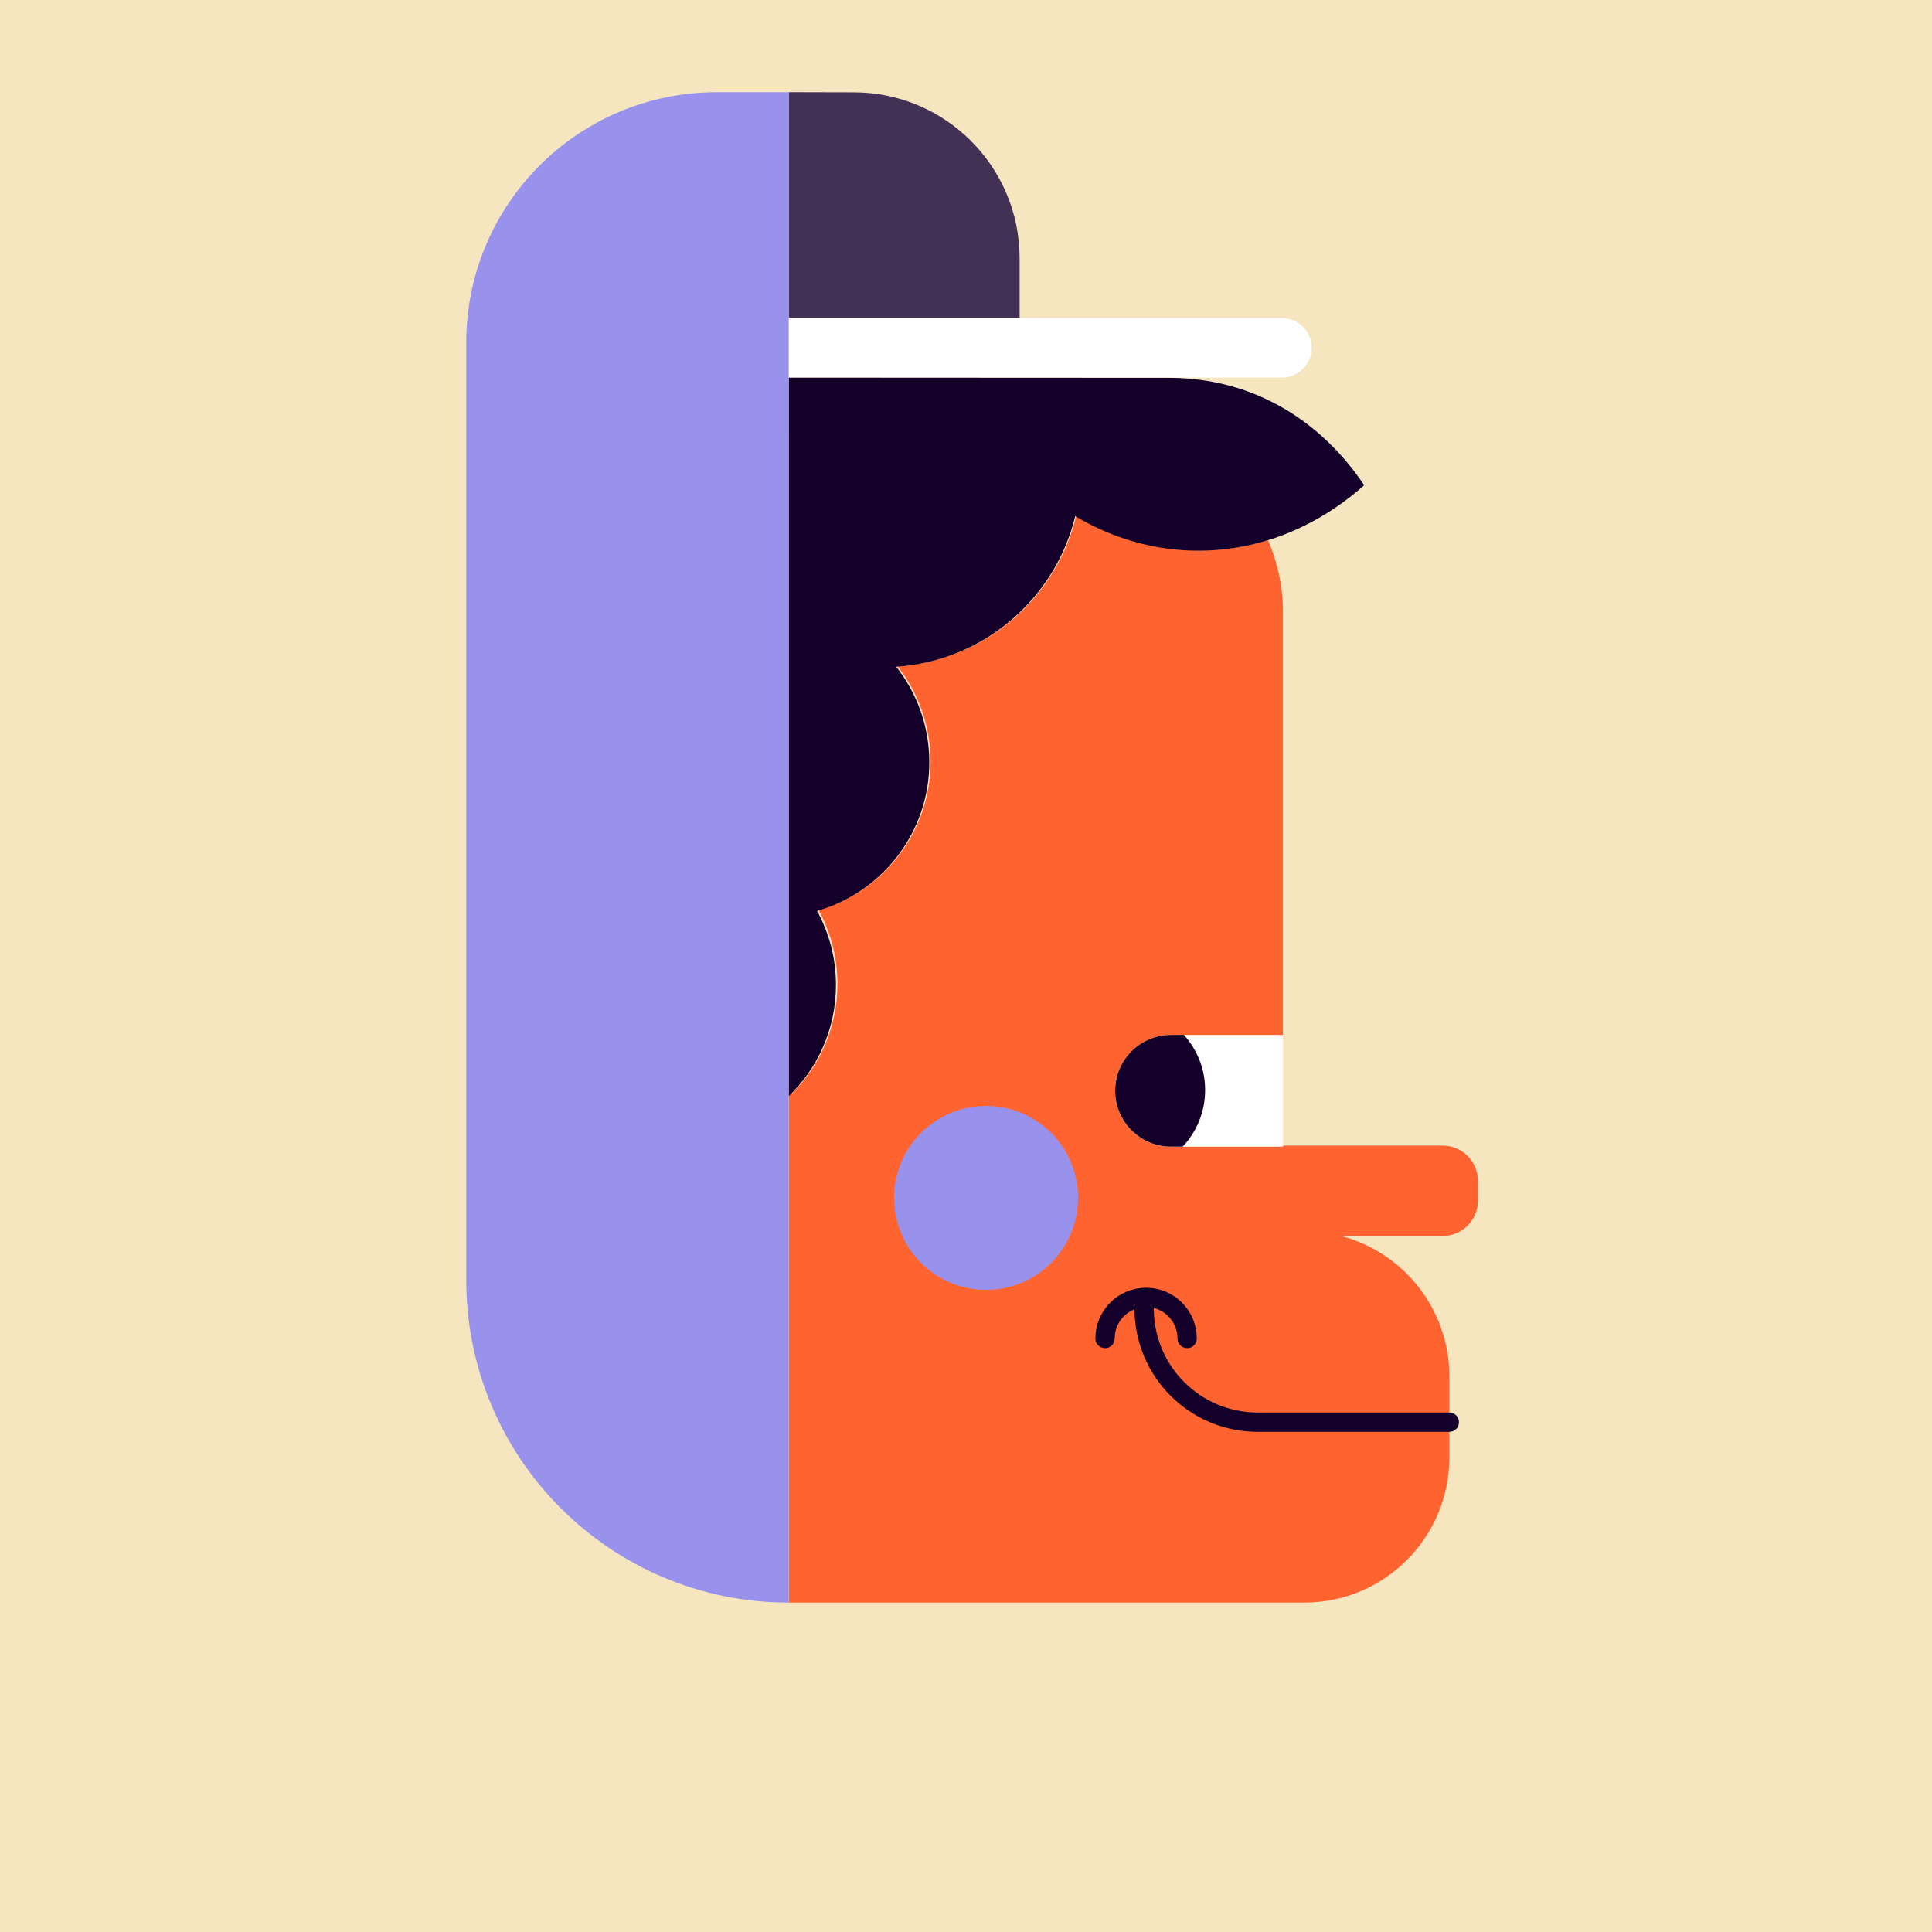
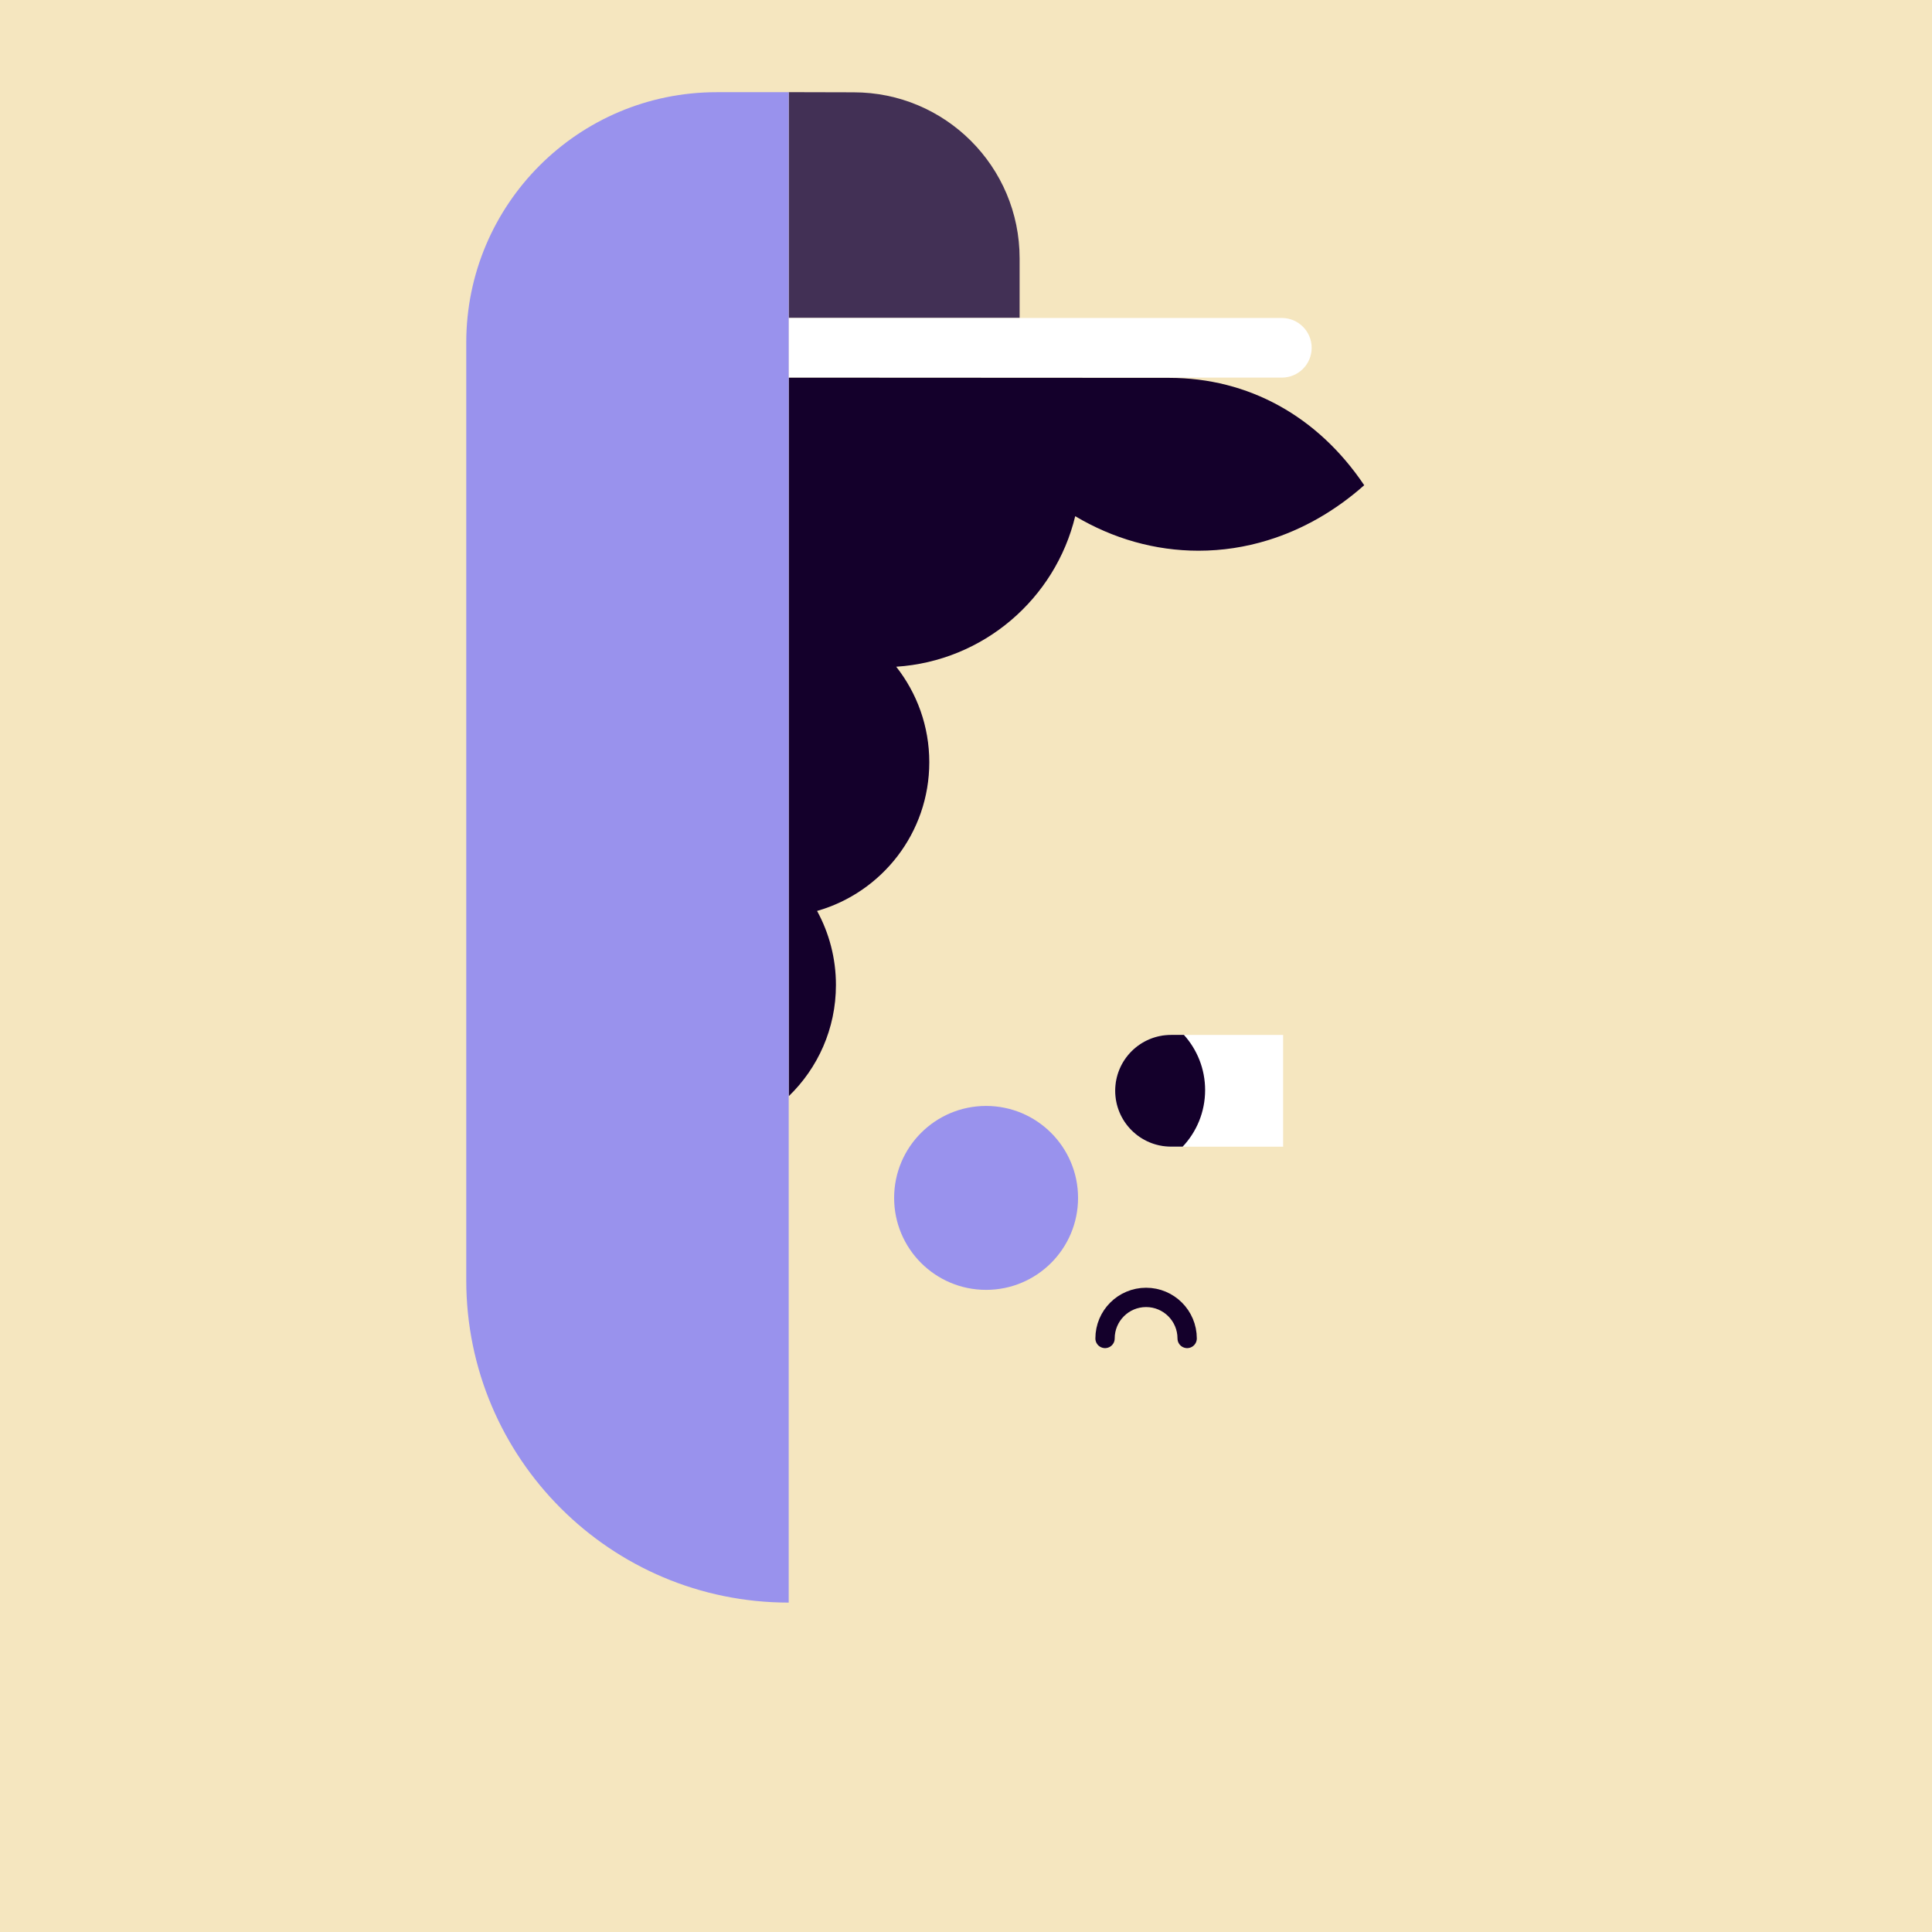
<svg xmlns="http://www.w3.org/2000/svg" viewBox="0 0 600 600">
  <defs>
    <style>
      .cls-1 {
        fill: #f5e6bf;
      }

      .cls-2 {
        fill: #fff;
      }

      .cls-3 {
        fill: #ff6430;
      }

      .cls-4 {
        fill: #9992ed;
      }

      .cls-5 {
        fill: #14002b;
      }

      .cls-6 {
        fill: #423055;
      }

      .cls-7 {
        fill: none;
        stroke: #14002b;
        stroke-linecap: round;
        stroke-linejoin: round;
        stroke-width: 6px;
      }
    </style>
  </defs>
  <g id="BACKGROUND">
    <rect class="cls-1" y="-.07" width="600.34" height="600.34" />
  </g>
  <g id="DESIGN">
    <g>
      <path class="cls-6" d="M316.65,80.22c0-28.47-23.08-51.55-51.55-51.55l-20.15-.05V98.75s71.7,0,71.7,0v-18.53Z" />
      <path class="cls-2" d="M398.09,98.75H244.94v18.52h153.15c5.12,0,9.26-4.15,9.26-9.26s-4.15-9.26-9.26-9.26Z" />
    </g>
-     <path class="cls-3" d="M448.03,355.77h-49.61V189.93c0-7.89-1.66-15.39-4.64-22.18-6.83,2.09-13.99,3.21-21.36,3.21-6.8,0-13.41-.94-19.76-2.73-6.46-1.82-12.64-4.51-18.45-7.97-6.18,25.6-28.42,44.91-55.45,46.67,6.41,8.15,10.24,18.43,10.24,29.61,0,21.91-14.7,40.38-34.76,46.1,3.73,6.82,5.85,14.64,5.85,22.96,0,13.54-5.61,25.75-14.63,34.47V134.63h-.49v247.75h-.02v115.32h160.11c24.88,0,45.05-20.18,45.05-45.08v-25.16c0-20.93-14.26-38.53-33.58-43.6h31.49c6.06,0,10.97-4.92,10.97-10.98v-6.13c0-6.06-4.91-10.98-10.97-10.98Z" />
    <path class="cls-5" d="M259.61,305.9c0-8.34-2.13-16.17-5.86-23,20.11-5.73,34.85-24.23,34.85-46.18,0-11.2-3.84-21.49-10.27-29.66,27.1-1.76,49.39-21.11,55.59-46.75,5.83,3.46,12.02,6.16,18.5,7.98,6.36,1.79,12.99,2.74,19.8,2.74,7.39,0,14.56-1.12,21.41-3.22,11-3.36,21.16-9.24,30.04-17.12-14.4-21.41-35.94-33.34-60.57-33.34l-118.15-.06v223.15c9.04-8.73,14.66-20.97,14.66-34.53Z" />
    <path class="cls-4" d="M244.95,28.63h-22.38c-42.95,0-77.77,34.82-77.77,77.77V397.56c0,55.31,44.84,100.14,100.14,100.14h0V28.63Z" />
    <path class="cls-7" d="M343.18,415.67c0-7.04,5.71-12.75,12.75-12.75s12.75,5.71,12.75,12.75" />
    <path class="cls-2" d="M398.49,321.41v34.7h-34.81c-9.58,0-17.35-7.77-17.35-17.35,0-4.79,1.94-9.13,5.08-12.27,3.14-3.14,7.48-5.08,12.27-5.08h34.81Z" />
    <path class="cls-5" d="M374.26,338.54c0,6.8-2.65,12.98-6.97,17.56h-3.61c-9.58,0-17.35-7.77-17.35-17.35,0-4.79,1.94-9.13,5.08-12.27,3.14-3.14,7.48-5.08,12.27-5.08h4c4.09,4.54,6.58,10.55,6.58,17.14Z" />
    <circle class="cls-4" cx="306.24" cy="372.02" r="28.56" />
-     <path class="cls-7" d="M355.33,406.43h0c0,19.46,15.78,35.24,35.24,35.24h59.52" />
  </g>
</svg>